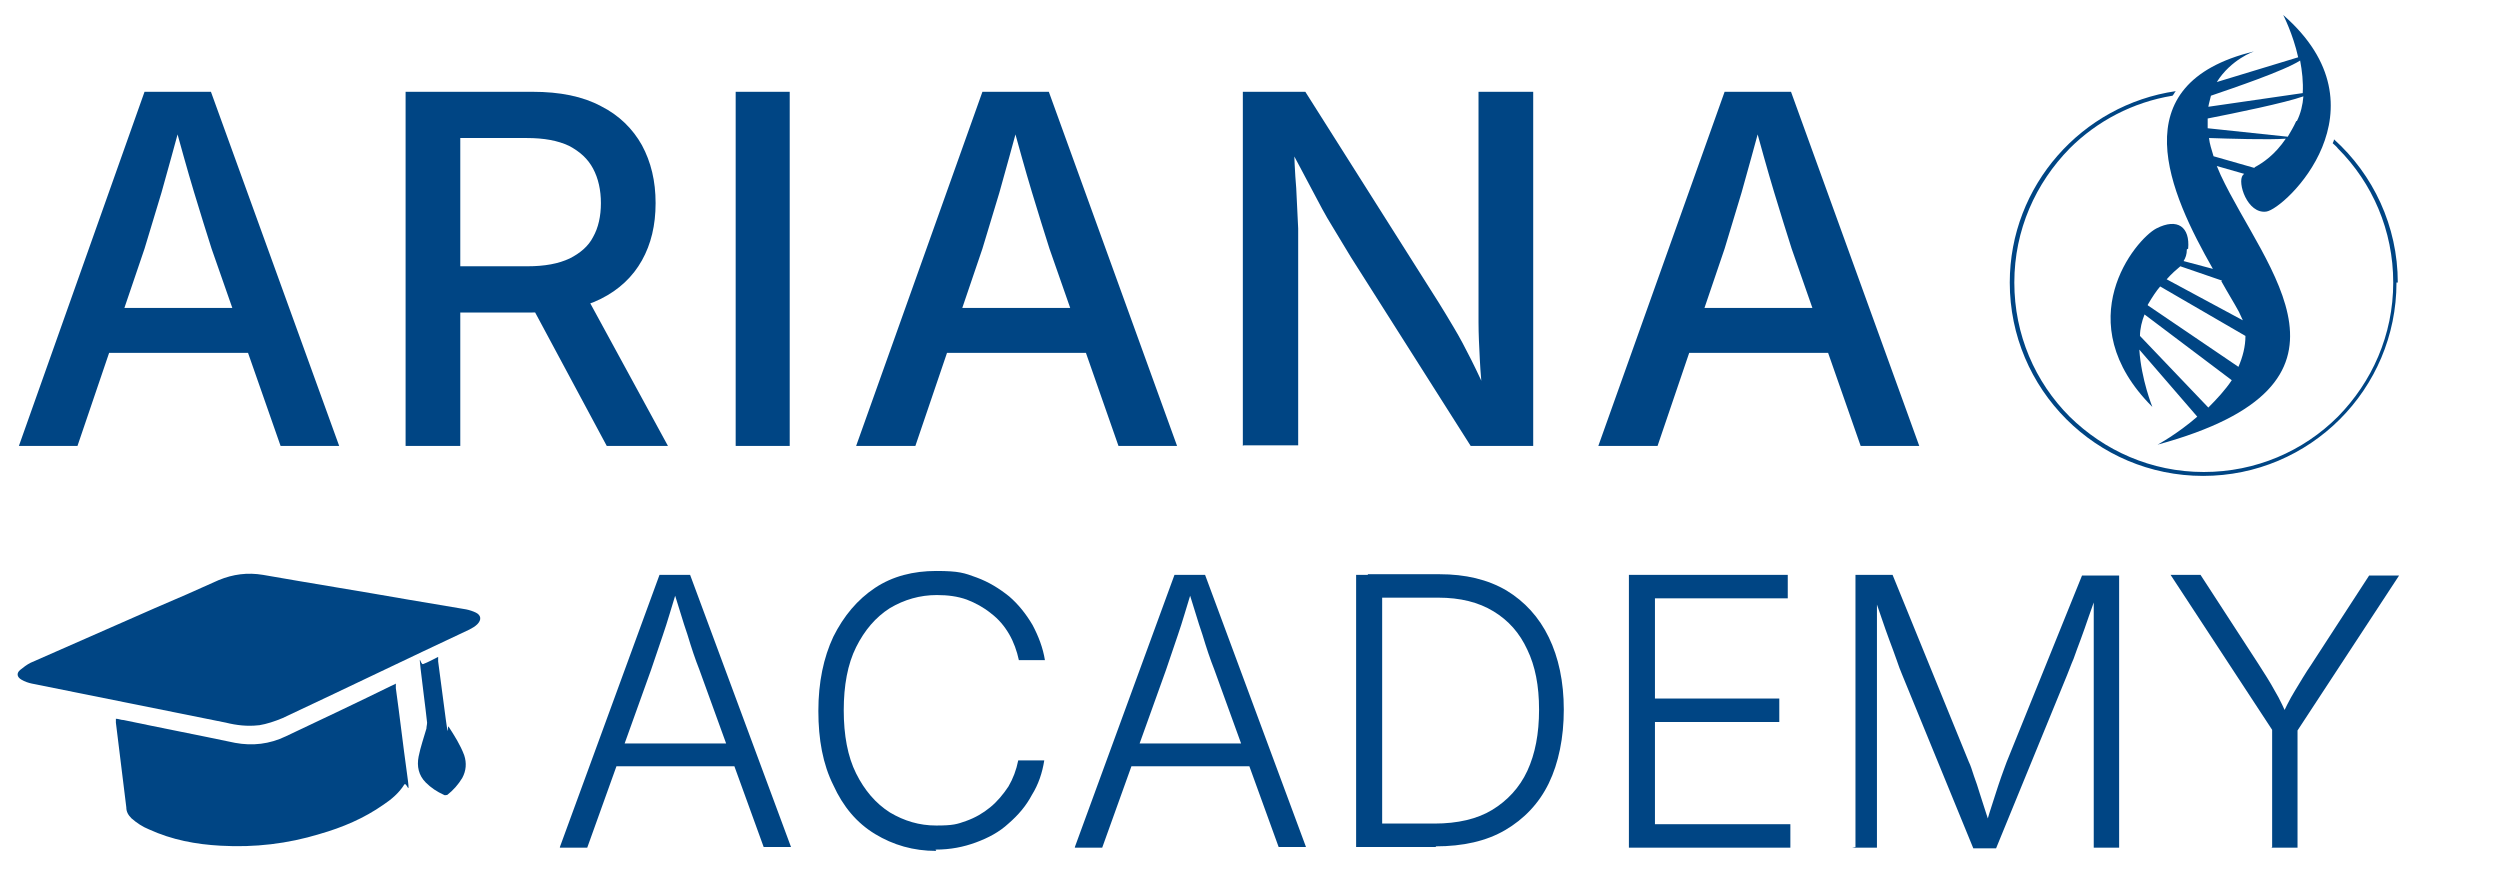
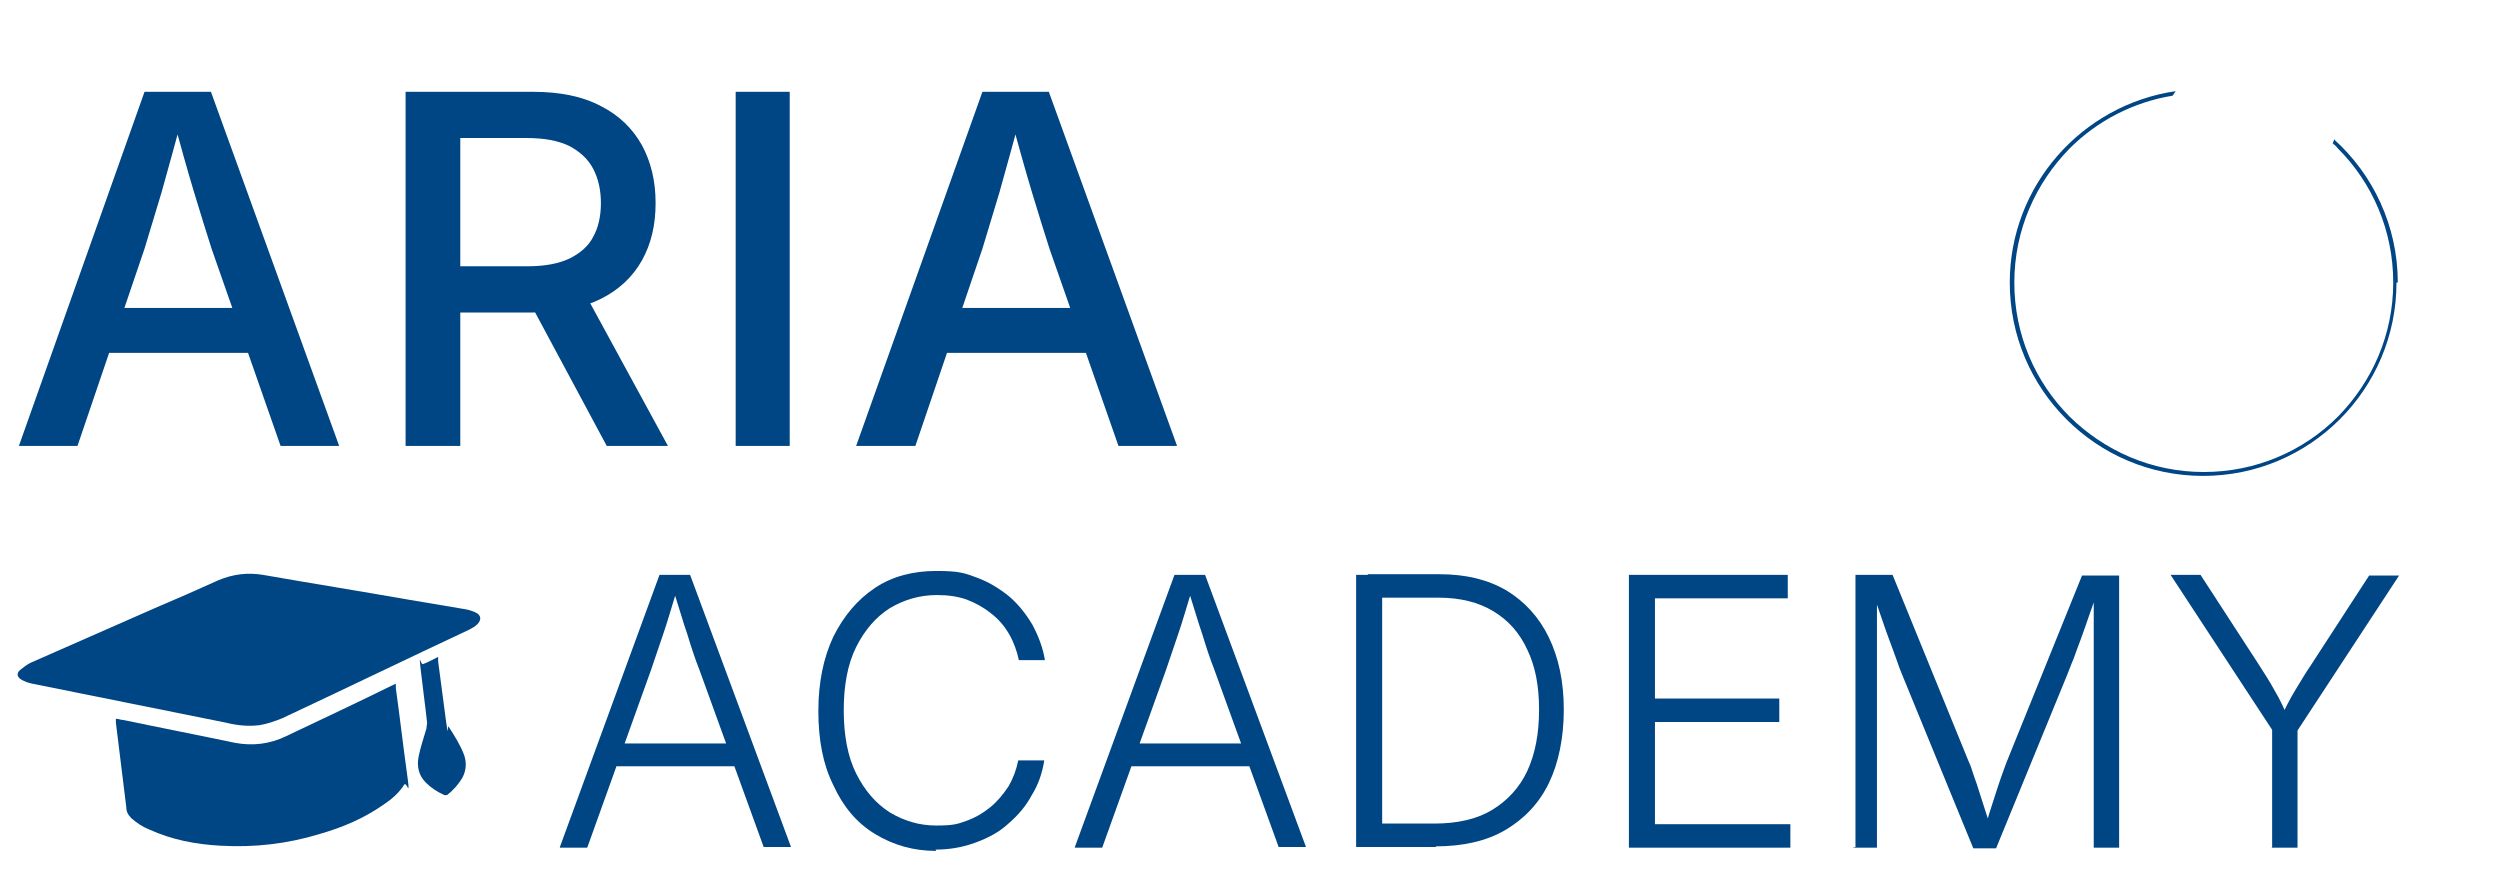
<svg xmlns="http://www.w3.org/2000/svg" id="Ebene_1" viewBox="0 0 384 133.6">
  <g>
    <g>
      <path d="M39.7,111.4c-1.7.2-3.4,0-5-.4-9.9-2-19.8-4-29.8-6-.5-.1-1.1-.3-1.6-.6-.7-.4-.8-1-.2-1.5.5-.4,1-.8,1.6-1.1,6.4-2.8,12.7-5.6,19.1-8.4,3.3-1.4,6.5-2.8,9.8-4.3,2.2-.9,4.4-1.2,6.8-.8,7.4,1.3,14.9,2.5,22.3,3.8,3,.5,5.9,1,8.9,1.5.5.1,1.1.3,1.5.5.8.4.9,1.1.2,1.8-.3.3-.8.6-1.2.8-9.6,4.5-19.1,9.1-28.7,13.6-1.2.5-2.4.9-3.6,1.1h0Z" fill="#004584" />
      <path d="M60.8,105.1v.6c.6,4.3,1.1,8.7,1.7,13s0,1.3-.4,1.8c-.8,1.3-2,2.3-3.2,3.1-3,2.1-6.3,3.5-9.8,4.5-4.9,1.5-10,2.1-15.2,1.8-3.8-.2-7.5-.9-11-2.5-1-.4-1.9-1-2.7-1.7-.5-.5-.8-1-.8-1.7-.5-4.3-1.1-8.7-1.6-13v-.6c.4,0,.8.2,1.2.2,5.7,1.2,11.4,2.3,17.1,3.5,2.7.5,5.3.2,7.8-1,5.5-2.6,11-5.2,16.5-7.9.1,0,.2-.1.4-.2Z" fill="#004584" />
    </g>
    <path d="M67.3,101v.6c.4,3,.8,6.1,1.2,9.1s.2.7.4.9c.9,1.4,1.8,2.8,2.4,4.4.4,1.2.3,2.4-.3,3.5-.6,1-1.4,1.9-2.3,2.6-.1,0-.4.1-.5,0-1.1-.5-2-1.1-2.8-1.9-1.1-1.1-1.4-2.5-1.1-4,.3-1.5.8-2.9,1.2-4.3,0-.3.1-.6.1-.9-.3-2.8-.7-5.6-1-8.3s0-.5.4-.7c.8-.3,1.5-.7,2.3-1.1h0Z" fill="#004584" />
  </g>
  <g>
    <path d="M86,130.1l15.3-41.8h4.7l15.5,41.8h-4.2l-9.9-27.3c-.6-1.5-1.2-3.3-1.8-5.3-.7-2-1.4-4.5-2.3-7.3h.8c-.9,2.9-1.6,5.4-2.3,7.4-.7,2.1-1.3,3.8-1.8,5.3l-9.8,27.3h-4.2ZM93.1,117.7v-3.5h21.3v3.5h-21.3Z" fill="#004584" />
    <path d="M143.8,130.7c-3.5,0-6.6-.9-9.4-2.6s-4.9-4.2-6.4-7.5c-1.6-3.2-2.3-7-2.3-11.4s.8-8.2,2.3-11.4c1.6-3.2,3.7-5.7,6.4-7.5,2.7-1.8,5.9-2.6,9.4-2.6s4.3.3,6.2,1c1.9.7,3.5,1.7,5,2.9,1.4,1.2,2.6,2.7,3.6,4.4.9,1.7,1.6,3.5,1.9,5.4h-4c-.3-1.4-.8-2.8-1.5-4-.7-1.2-1.6-2.3-2.8-3.2-1.1-.9-2.4-1.6-3.7-2.1-1.4-.5-2.9-.7-4.6-.7-2.6,0-5,.7-7.2,2-2.2,1.4-3.9,3.4-5.2,6-1.3,2.6-1.9,5.9-1.9,9.7s.6,7.1,1.9,9.7c1.3,2.6,3,4.6,5.2,6,2.2,1.3,4.5,2,7.1,2s3.2-.2,4.6-.7c1.4-.5,2.6-1.2,3.7-2.1,1.1-.9,2-2,2.8-3.2.7-1.2,1.2-2.5,1.5-4h4c-.3,1.9-.9,3.7-1.9,5.3-.9,1.7-2.1,3.1-3.6,4.4-1.4,1.3-3.1,2.2-5,2.9-1.9.7-3.9,1.1-6.2,1.1Z" fill="#004584" />
    <path d="M165.1,130.1l15.3-41.8h4.7l15.5,41.8h-4.2l-9.9-27.3c-.6-1.5-1.2-3.3-1.8-5.3-.7-2-1.4-4.5-2.3-7.3h.8c-.9,2.9-1.6,5.4-2.3,7.4-.7,2.1-1.3,3.8-1.8,5.3l-9.8,27.3h-4.2ZM172.2,117.7v-3.5h21.3v3.5h-21.3Z" fill="#004584" />
    <path d="M212.3,88.3v41.8h-4v-41.8h4ZM220.6,130.1h-10.2v-3.6h9.9c3.6,0,6.6-.7,8.9-2.1s4.2-3.4,5.4-6c1.2-2.6,1.8-5.7,1.8-9.4s-.6-6.7-1.8-9.2c-1.2-2.6-2.9-4.5-5.2-5.9-2.3-1.4-5.1-2.1-8.5-2.1h-10.8v-3.6h11c4,0,7.4.8,10.3,2.5,2.8,1.7,5,4.1,6.5,7.2,1.5,3.1,2.3,6.8,2.3,11.1s-.8,8.2-2.3,11.3c-1.5,3.1-3.8,5.5-6.7,7.2s-6.5,2.5-10.7,2.5Z" fill="#004584" />
    <path d="M250.2,130.1v-41.8h24.4v3.6h-20.4v15.4h19.1v3.6h-19.1v15.7h20.8v3.6h-24.8Z" fill="#004584" />
    <path d="M285,130.1v-41.8h5.7l11.7,28.7c.3.6.5,1.3.8,2.2.3.8.6,1.7.9,2.7.3.9.6,1.9.9,2.8s.6,1.8.8,2.7h-1c.3-.8.5-1.7.8-2.6s.6-1.9.9-2.8.6-1.9.9-2.7c.3-.9.6-1.6.8-2.2l11.6-28.7h5.7v41.8h-3.9v-29.3c0-1,0-2,0-3.1,0-1.1,0-2.2,0-3.2,0-1.1,0-2.2,0-3.2h.4c-.4,1.1-.8,2.3-1.2,3.4-.4,1.2-.8,2.3-1.2,3.4-.4,1.1-.8,2.1-1.1,3-.4.9-.7,1.8-1,2.5l-10.9,26.6h-3.5l-10.9-26.6c-.3-.7-.6-1.5-.9-2.4-.3-.9-.7-1.9-1.1-3-.4-1.1-.8-2.2-1.2-3.4-.4-1.2-.8-2.3-1.2-3.5h.5c0,1,0,2,0,3,0,1.1,0,2.1,0,3.2,0,1.1,0,2.2,0,3.2,0,1,0,2,0,2.8v26.6h-3.8Z" fill="#004584" />
    <path d="M349,130.1v-18l-15.6-23.8h4.6l8.9,13.7c.9,1.4,1.8,2.8,2.5,4.1.8,1.3,1.5,2.9,2.3,4.7h-1.6c.8-1.8,1.6-3.4,2.4-4.7s1.6-2.7,2.5-4l8.9-13.7h4.6l-15.6,23.8v18h-4Z" fill="#004584" />
  </g>
  <g>
    <path d="M2.9,68.5L22.2,14.1h10.2l19.7,54.4h-9l-10.6-30.3c-.8-2.5-1.7-5.4-2.7-8.7-1-3.3-2.1-7.3-3.4-12h1.7c-1.2,4.7-2.4,8.8-3.3,12.1-1,3.4-1.9,6.2-2.6,8.6l-10.3,30.3H2.9ZM13.4,54.2v-6.9h28.3v6.9H13.4Z" fill="#004584" />
    <path d="M62.3,68.5V14.1h19.5c4.2,0,7.7.7,10.5,2.2,2.8,1.4,4.9,3.5,6.3,6,1.4,2.6,2.1,5.5,2.1,8.9s-.7,6.3-2.1,8.8c-1.4,2.5-3.5,4.5-6.3,5.9-2.8,1.4-6.3,2.1-10.5,2.1h-14.6v-7.1h13.8c2.7,0,4.8-.4,6.5-1.2,1.6-.8,2.9-1.9,3.6-3.3.8-1.4,1.2-3.2,1.2-5.2s-.4-3.8-1.2-5.3c-.8-1.5-2-2.6-3.7-3.5-1.7-.8-3.8-1.2-6.5-1.2h-10.2v47.3h-8.3ZM93.2,68.5l-13.2-24.6h9.2l13.4,24.6h-9.5Z" fill="#004584" />
    <path d="M121.3,14.1v54.4h-8.3V14.1h8.3Z" fill="#004584" />
    <path d="M131.5,68.5l19.4-54.4h10.2l19.7,54.4h-9l-10.6-30.3c-.8-2.5-1.7-5.4-2.7-8.7-1-3.3-2.1-7.3-3.4-12h1.7c-1.2,4.7-2.4,8.8-3.3,12.1-1,3.4-1.9,6.2-2.6,8.6l-10.3,30.3h-9ZM141.9,54.2v-6.9h28.3v6.9h-28.3Z" fill="#004584" />
-     <path d="M190.9,68.5V14.1h9.6l20.5,32.4c.7,1.1,1.4,2.3,2.3,3.8.9,1.5,1.8,3.2,2.7,5s1.9,3.9,2.8,6.1h-1c-.2-2.1-.4-4.1-.5-6.2-.1-2-.2-3.9-.2-5.7,0-1.8,0-3.3,0-4.5V14.1h8.4v54.4h-9.6l-18.4-29c-1-1.6-1.9-3.2-2.9-4.8s-2-3.5-3.1-5.6c-1.1-2.1-2.5-4.7-4.1-7.7h1.3c.1,2.7.2,5.2.4,7.5.1,2.3.2,4.4.3,6.2,0,1.8,0,3.2,0,4.3v29h-8.4Z" fill="#004584" />
-     <path d="M245.5,68.5l19.4-54.4h10.2l19.7,54.4h-9l-10.6-30.3c-.8-2.5-1.7-5.4-2.7-8.7-1-3.3-2.1-7.3-3.4-12h1.7c-1.2,4.7-2.4,8.8-3.3,12.1-1,3.4-1.9,6.2-2.6,8.6l-10.3,30.3h-9ZM256,54.2v-6.9h28.3v6.9h-28.3Z" fill="#004584" />
  </g>
  <g>
    <path d="M368.3,43.4c0-8.7-3.8-16.6-9.8-22,0,.2-.1.4-.2.6.3.3.6.5.8.8,5.3,5.3,8.5,12.6,8.5,20.6,0,8.1-3.3,15.3-8.5,20.6-5.3,5.3-12.6,8.5-20.6,8.5-8.1,0-15.3-3.3-20.6-8.5-5.3-5.3-8.5-12.6-8.5-20.6,0-8.1,3.3-15.3,8.5-20.6,4.2-4.2,9.7-7.1,15.8-8.1.2-.2.3-.5.5-.7-14.4,2.1-25.5,14.5-25.5,29.4,0,16.4,13.3,29.7,29.7,29.7,16.4,0,29.7-13.3,29.7-29.7" fill="#004584" />
-     <path d="M341.2,43.2c1,1.8,2,3.4,2.7,4.7.2.4.4.9.6,1.3l-11.7-6.3c.8-.9,1.5-1.5,2.1-2l6.4,2.2ZM328.7,51.6c0-1.1.3-2.3.7-3.3l13.4,10.1c-1,1.5-2.3,2.9-3.6,4.2l-10.5-11ZM343.9,56.4l-14-9.5s0,0,0-.1c.7-1.2,1.3-2.1,1.9-2.8l13.1,7.6c0,1.6-.4,3.2-1.1,4.8M353.3,9.3c.3,1.6.5,3.3.4,5l-14.5,2.1c.1-.6.3-1.2.4-1.7,3.5-1.2,11.2-3.8,13.7-5.4M352.7,18.6c-.4.9-.9,1.7-1.3,2.4l-12.3-1.3c0-.5,0-1,0-1.5,4.1-.8,11.9-2.4,14.7-3.4-.1,1.3-.4,2.6-1,3.8M346.3,25.8l-6.3-1.8c-.3-1-.6-1.9-.7-2.8,3,.1,9.1.3,11.8.1-1.7,2.5-3.5,3.7-4.8,4.4M336.1,38.2c.3-3.3-1.6-4.8-4.9-3.1-3.2,1.7-13.7,14.3-.6,27.4,0,0-1.7-4.2-2-8.8l8.9,10.3c-3.1,2.7-6.1,4.3-6.1,4.3,34.1-9.3,16.6-26.7,9.7-41.4-.2-.5-.4-.9-.6-1.4l4.2,1.2c0,0-.1.1-.2.2-.9,1.1.7,6,3.6,5.6,2.9-.4,19.1-15.8,2.6-30.2,0,0,1.5,2.9,2.3,6.5l-12.5,3.8c2.2-3.5,5.7-4.7,5.7-4.7-20.6,5-12.9,21.8-6.3,33.4l-4.5-1.2c.3-.5.5-1,.5-1.8" fill="#004584" />
  </g>
</svg>